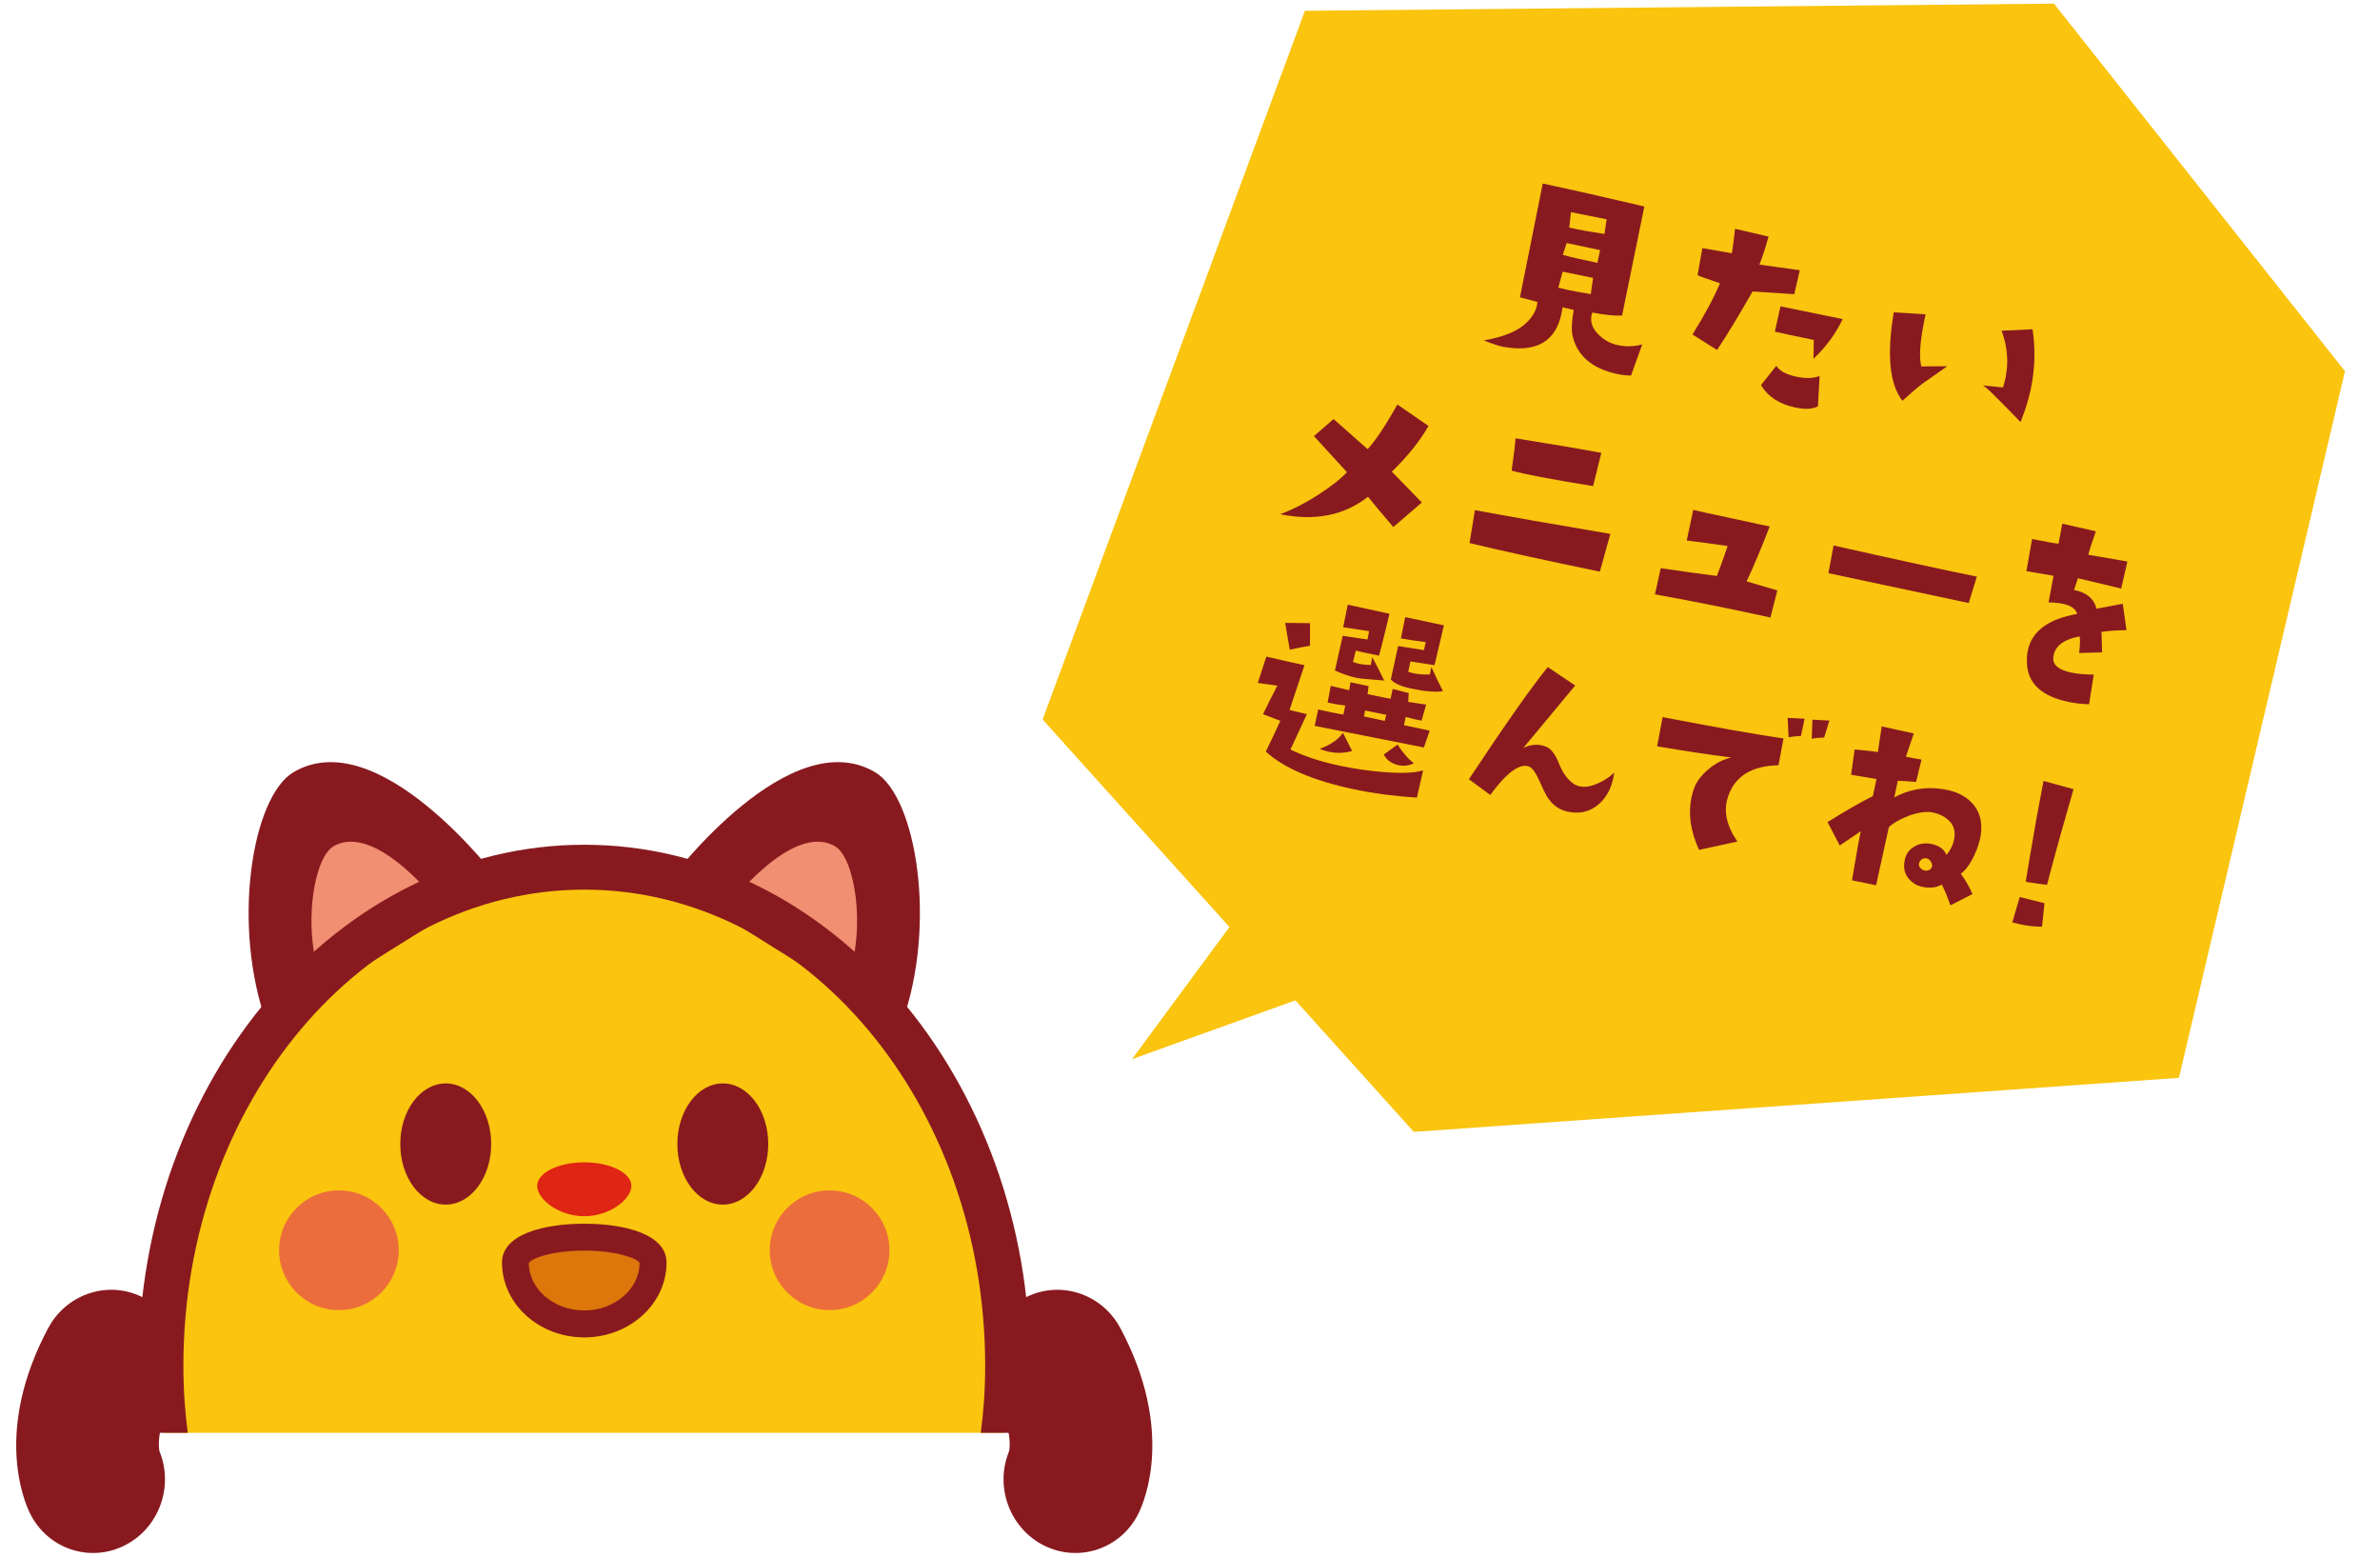
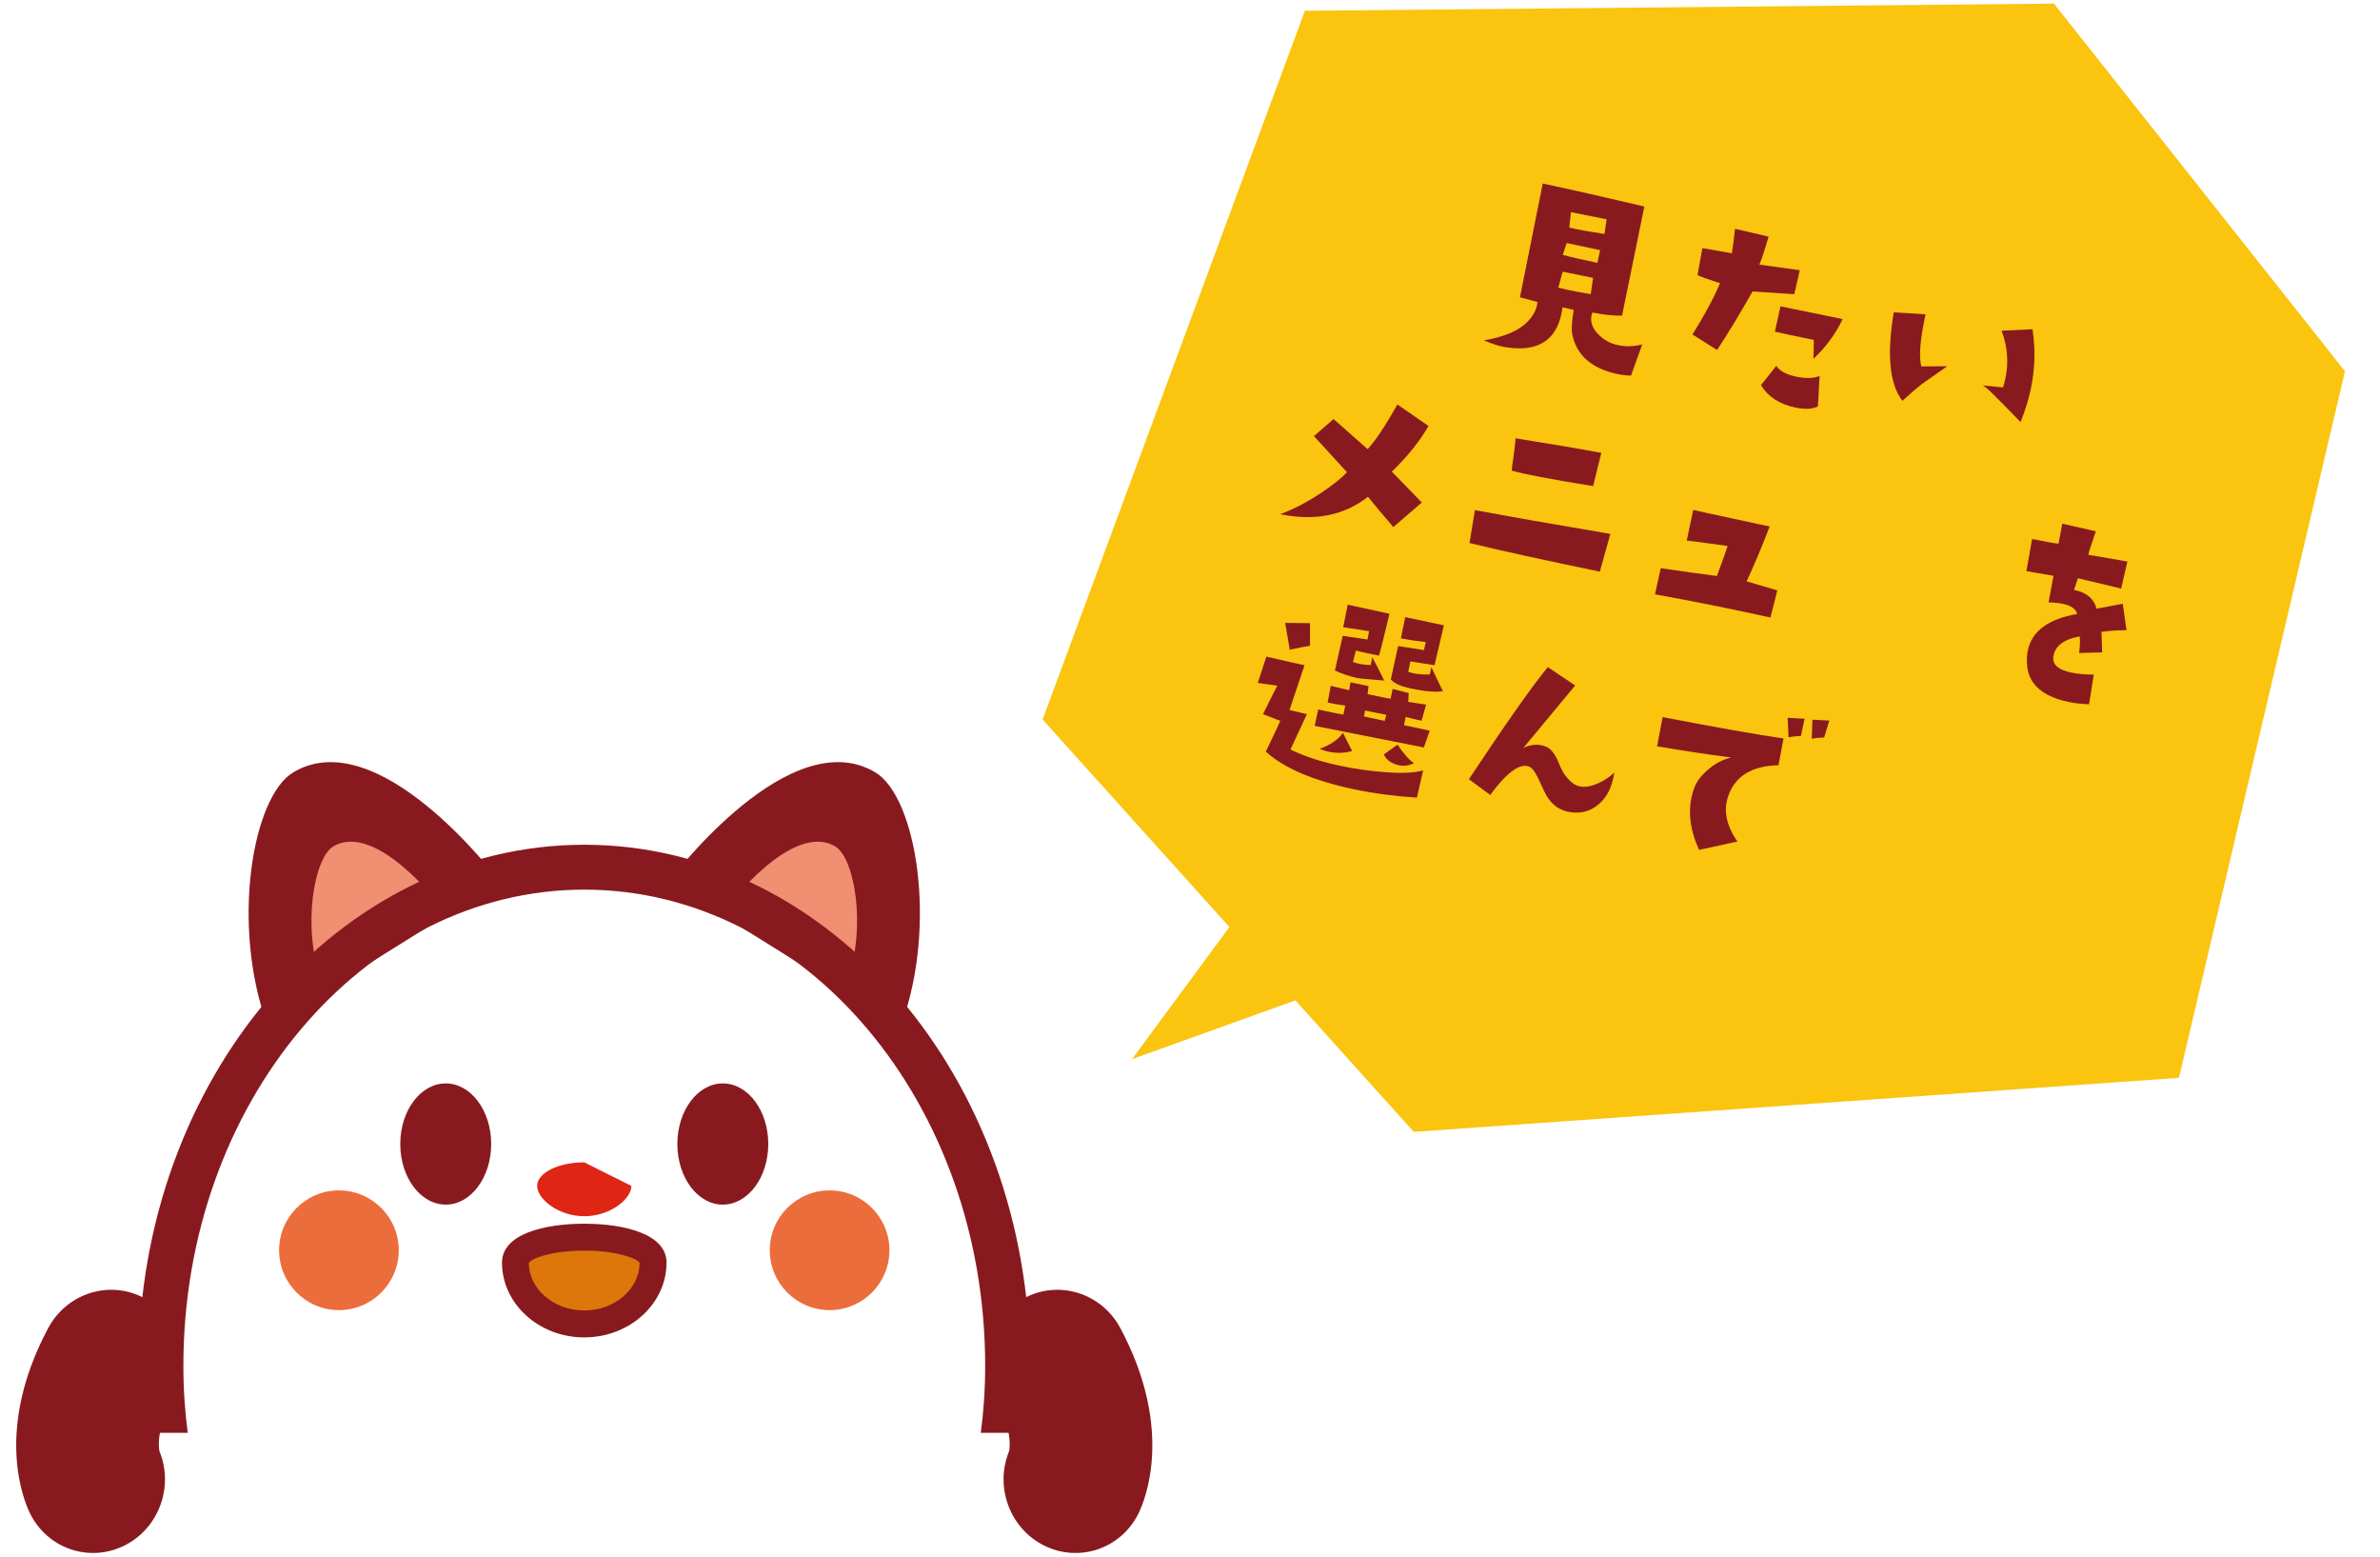
<svg xmlns="http://www.w3.org/2000/svg" version="1.1" id="レイヤー_1" x="0px" y="0px" width="260px" height="170px" viewBox="0 0 260 170" enable-background="new 0 0 260 170" xml:space="preserve">
  <polygon fill="#FAC40F" points="224.385,0.397 142.555,1.176 113.898,78.575 134.308,101.241 123.664,115.672 141.516,109.247   154.451,123.613 238.037,117.708 256.173,40.542 " />
-   <path fill="#FAC40F" d="M109.614,156.481c0.296-2.307,0.459-4.739,0.459-7.323c0-30.073-20.704-54.452-46.246-54.452  c-25.54,0-46.246,24.379-46.246,54.452c0,2.584,0.164,5.017,0.459,7.323H109.614z" />
  <path fill="#881A1F" d="M122.063,144.482c0.119,0.186,0.233,0.38,0.338,0.578c5.884,11.04,2.691,18.751,1.991,20.184  c-1.914,3.924-6.587,5.486-10.439,3.49c-3.695-1.915-5.291-6.417-3.717-10.243c0.084-0.391,0.377-2.391-1.491-5.896  c-2.064-3.876-0.683-8.711,3.087-10.79C115.409,139.832,119.853,141.043,122.063,144.482 M110.445,158.025  c0.001-0.002,0.003-0.007,0.003-0.008C110.448,158.019,110.446,158.023,110.445,158.025 M110.441,158.032  c0.004-0.002,0.003-0.005,0.004-0.006C110.445,158.029,110.445,158.03,110.441,158.032 M110.441,158.038  c0-0.002,0-0.002-0.001-0.004C110.441,158.036,110.441,158.036,110.441,158.038" />
  <path fill="#881A1F" d="M5.593,144.482c2.211-3.439,6.653-4.65,10.23-2.677c3.771,2.079,5.152,6.914,3.088,10.79  c-1.868,3.505-1.575,5.505-1.491,5.896c1.573,3.826-0.021,8.328-3.717,10.243c-3.853,1.996-8.525,0.434-10.439-3.49  c-0.7-1.433-3.893-9.144,1.991-20.184C5.359,144.862,5.474,144.668,5.593,144.482 M17.211,158.025  c-0.001-0.002-0.003-0.007-0.003-0.008C17.208,158.019,17.21,158.023,17.211,158.025 M17.215,158.032  c-0.004-0.002-0.004-0.003-0.004-0.006C17.211,158.026,17.211,158.03,17.215,158.032 M17.215,158.038c0-0.002,0-0.002,0.001-0.004  C17.215,158.036,17.215,158.036,17.215,158.038" />
  <path fill="#881A1F" d="M52.188,97.977l2.347-1.772C54,95.495,41.305,78.879,32.065,84.329c-4.549,2.68-6.812,16.774-2.896,27.507  l1.383-0.504v0.001v-0.001l1.382-0.505c-0.035-0.099-0.067-0.196-0.103-0.293l20.276-12.662  C52.135,97.907,52.164,97.943,52.188,97.977" />
  <path fill="#F08F71" d="M35.121,107.176c-2.156-5.913-0.822-13.491,1.295-14.742c4.706-2.772,11.77,6.586,11.77,6.586" />
  <path fill="#881A1F" d="M95.589,84.328c-9.237-5.452-21.935,11.167-22.47,11.876l2.349,1.772c0.023-0.032,0.055-0.069,0.079-0.103  l20.275,12.66c-0.034,0.097-0.064,0.196-0.101,0.292l1.381,0.506h0.001l0,0l1.382,0.504  C102.402,101.101,100.139,87.009,95.589,84.328" />
  <path fill="#F08F71" d="M92.533,107.176c2.158-5.913,0.823-13.491-1.294-14.742c-4.707-2.772-11.769,6.586-11.769,6.586" />
  <path fill="#881A1F" d="M20.513,156.481c-0.305-2.284-0.48-4.711-0.48-7.323c0-28.675,19.647-52.001,43.795-52.001  c24.148,0,43.796,23.326,43.796,52.001c0,2.612-0.175,5.039-0.48,7.323h4.952c0.283-2.337,0.431-4.776,0.431-7.323  c0-31.377-21.847-56.903-48.698-56.903S15.13,117.781,15.13,149.158c0,2.547,0.147,4.986,0.431,7.323H20.513z" />
  <path fill="#DD770B" d="M71.345,137.887c0,3.701-3.368,6.699-7.517,6.699c-4.151,0-7.518-2.998-7.518-6.699  S71.345,134.186,71.345,137.887" />
  <path fill="#881A1F" d="M63.827,146.057c-4.955,0-8.987-3.664-8.987-8.17c0-3.131,4.644-4.246,8.987-4.246  c4.346,0,8.988,1.115,8.988,4.246C72.815,142.393,68.783,146.057,63.827,146.057 M63.827,136.581c-3.591,0-5.819,0.872-6.056,1.357  c0.01,2.83,2.722,5.177,6.056,5.177c3.321,0,6.025-2.328,6.047-5.196C69.587,137.429,67.369,136.581,63.827,136.581" />
-   <path fill="#DF2513" d="M68.976,129.513c0,1.421-2.306,3.309-5.148,3.309c-2.844,0-5.146-1.888-5.146-3.309  c0-1.422,2.303-2.574,5.146-2.574C66.67,126.938,68.976,128.091,68.976,129.513" />
+   <path fill="#DF2513" d="M68.976,129.513c0,1.421-2.306,3.309-5.148,3.309c-2.844,0-5.146-1.888-5.146-3.309  c0-1.422,2.303-2.574,5.146-2.574" />
  <path fill="#EC6D3C" d="M97.165,136.538c0,3.61-2.927,6.54-6.537,6.54s-6.536-2.93-6.536-6.54s2.926-6.535,6.536-6.535  S97.165,132.928,97.165,136.538" />
  <path fill="#EC6D3C" d="M30.49,136.538c0,3.61,2.927,6.54,6.537,6.54c3.609,0,6.535-2.93,6.535-6.54s-2.926-6.535-6.535-6.535  C33.417,130.003,30.49,132.928,30.49,136.538" />
  <path fill="#881A1F" d="M83.928,124.937c0,3.655-2.224,6.619-4.966,6.619c-2.743,0-4.966-2.964-4.966-6.619s2.223-6.617,4.966-6.617  C81.704,118.319,83.928,121.281,83.928,124.937" />
  <path fill="#881A1F" d="M53.659,124.937c0,3.655-2.224,6.619-4.966,6.619s-4.966-2.964-4.966-6.619s2.224-6.617,4.966-6.617  S53.659,121.281,53.659,124.937" />
  <path fill="#881A1F" d="M179.403,37.606l-1.224,3.409c-0.482-0.002-0.978-0.058-1.487-0.166c-2.754-0.586-4.388-1.981-4.9-4.187  c-0.14-0.595-0.099-1.535,0.125-2.819l-1.213-0.282c-0.035,0.242-0.076,0.475-0.124,0.697c-0.649,3.057-2.762,4.264-6.335,3.62  c-0.528-0.096-1.244-0.331-2.146-0.706c2.242-0.372,3.845-1.063,4.809-2.073c0.536-0.568,0.869-1.155,0.998-1.76  c0.023-0.111,0.041-0.232,0.052-0.363l-1.914-0.507l2.492-12.425c3.184,0.677,6.883,1.513,11.098,2.509L177.2,34.468  c-0.888,0.028-1.962-0.084-3.224-0.336c-0.052,0.089-0.088,0.181-0.108,0.276c-0.162,0.765,0.095,1.477,0.77,2.136  c0.59,0.591,1.282,0.971,2.079,1.141C177.64,37.881,178.535,37.855,179.403,37.606z M173.781,32.119l0.251-1.769l-3.324-0.682  l-0.472,1.747c0.331,0.087,0.703,0.175,1.117,0.263C172.038,31.823,172.848,31.97,173.781,32.119z M174.507,28.704l0.295-1.385  l-3.654-0.776l-0.423,1.283C171.571,28.071,172.832,28.364,174.507,28.704z M175.277,25.548l0.24-1.597l-3.903-0.779l-0.183,1.684  C172.446,25.088,173.729,25.318,175.277,25.548z" />
  <path fill="#881A1F" d="M196.617,29.51l-0.606,2.617c-0.016-0.003-1.534-0.102-4.555-0.294c-1.513,2.657-2.806,4.787-3.879,6.389  l-2.685-1.693c1.312-2.101,2.315-3.967,3.012-5.6c-1.106-0.352-1.927-0.643-2.46-0.873l0.528-2.958l3.226,0.561  c0.114-0.691,0.228-1.582,0.344-2.673l3.662,0.854c-0.347,1.241-0.681,2.26-0.999,3.058L196.617,29.51z M198.598,44.382  c-0.598,0.306-1.43,0.346-2.496,0.119c-1.72-0.366-2.961-1.178-3.725-2.439l1.672-2.115c0.364,0.56,1.071,0.951,2.122,1.175  c1.099,0.233,1.969,0.21,2.61-0.069L198.598,44.382z M201.299,34.848c-0.78,1.631-1.845,3.077-3.194,4.338  c0.015-0.146,0.028-0.834,0.039-2.063c-2.232-0.458-3.649-0.759-4.251-0.903l0.613-2.765L201.299,34.848z" />
  <path fill="#881A1F" d="M212.721,39.996c-1.7,1.186-2.6,1.818-2.699,1.897c-0.597,0.456-1.329,1.083-2.197,1.879  c-1.408-1.83-1.722-5.05-0.941-9.66l3.474,0.214c-0.602,2.751-0.755,4.648-0.461,5.692L212.721,39.996z M220.734,46.092  c-1.624-1.676-2.589-2.655-2.895-2.937c-0.533-0.546-0.941-0.899-1.223-1.059c0.49,0.038,1.225,0.11,2.199,0.218  c0.104-0.328,0.192-0.667,0.267-1.017c0.365-1.719,0.225-3.446-0.421-5.181l3.377-0.156c0.338,2.168,0.275,4.343-0.188,6.524  C221.6,43.664,221.229,44.866,220.734,46.092z" />
  <path fill="#881A1F" d="M155.327,54.878l-3.116,2.682c-1.199-1.403-2.121-2.506-2.766-3.309c-2.598,2.043-5.795,2.679-9.591,1.905  c1.427-0.529,2.886-1.284,4.376-2.265c1.335-0.88,2.307-1.656,2.915-2.325c-0.772-0.83-1.975-2.142-3.606-3.937l2.145-1.865  l3.719,3.286c0.814-0.858,1.9-2.482,3.257-4.874l3.396,2.344c-0.952,1.661-2.287,3.324-4.006,4.989  C152.677,52.16,153.77,53.282,155.327,54.878z" />
  <path fill="#881A1F" d="M175.922,58.307l-1.15,4.123c-6.327-1.311-11.072-2.354-14.236-3.125l0.589-3.594  C164.854,56.404,169.786,57.27,175.922,58.307z M174.933,49.46l-0.896,3.628c-4.648-0.755-7.615-1.319-8.9-1.692  c0.259-1.842,0.4-3.018,0.426-3.529C169.649,48.521,172.773,49.052,174.933,49.46z" />
  <path fill="#881A1F" d="M194.163,64.48l-0.754,2.96c-4.388-0.966-8.593-1.81-12.615-2.532l0.633-2.86  c2.402,0.361,4.446,0.646,6.133,0.854c0.613-1.633,1.003-2.724,1.17-3.271c-1.259-0.185-2.747-0.385-4.466-0.6l0.711-3.343  c0.554,0.135,2.041,0.459,4.461,0.973c2.32,0.51,3.618,0.786,3.893,0.828c-0.894,2.322-1.734,4.323-2.524,6.003L194.163,64.48z" />
-   <path fill="#881A1F" d="M215.959,62.974l-0.887,2.881l-15.331-3.258l0.567-3.024C207.09,61.097,212.307,62.23,215.959,62.974z" />
  <path fill="#881A1F" d="M232.308,68.819c-1.169,0.018-2.081,0.082-2.736,0.192c0.021,0.604,0.046,1.349,0.073,2.237l-2.51,0.065  c0.111-0.991,0.123-1.596,0.036-1.814c-1.805,0.349-2.759,1.119-2.862,2.312c-0.07,0.801,0.578,1.346,1.948,1.637  c0.685,0.145,1.509,0.221,2.473,0.226l-0.513,3.235c-0.795-0.019-1.551-0.104-2.267-0.257c-2.738-0.582-4.233-1.849-4.484-3.799  c-0.075-0.665-0.054-1.275,0.065-1.833c0.446-2.102,2.242-3.425,5.387-3.972c-0.15-0.547-0.663-0.915-1.538-1.101  c-0.43-0.092-0.96-0.146-1.588-0.163l0.542-2.904c-0.755-0.127-1.742-0.296-2.962-0.505l0.622-3.512  c1.579,0.319,2.541,0.49,2.886,0.513l0.414-2.183l3.667,0.83c-0.499,1.408-0.772,2.266-0.821,2.571l0.966,0.155l3.297,0.576  l-0.677,2.951l-4.728-1.129c-0.046,0.14-0.187,0.567-0.422,1.283c1.344,0.252,2.164,0.934,2.461,2.045  c0.553-0.099,1.506-0.278,2.859-0.54L232.308,68.819z" />
  <path fill="#881A1F" d="M155.468,84.135l-0.683,2.975c-2.494-0.164-4.801-0.472-6.918-0.921c-4.426-0.941-7.62-2.311-9.584-4.109  c0.651-1.342,1.18-2.461,1.587-3.356l-1.893-0.727c0.534-1.102,1.054-2.139,1.561-3.113l-2.132-0.303l0.935-2.872  c1.489,0.351,2.88,0.662,4.169,0.937l-1.639,4.893l1.9,0.454l-1.795,3.862c1.476,0.73,3.296,1.325,5.461,1.785  c1.449,0.308,2.958,0.529,4.527,0.663C152.974,84.479,154.475,84.423,155.468,84.135z M143.109,70.526  c-0.55,0.083-1.287,0.226-2.212,0.429c-0.096-0.57-0.263-1.545-0.501-2.927l2.715,0.028L143.109,70.526z M156.189,79.796  l-0.639,1.835l-11.929-2.36l0.381-1.791c1.11,0.253,2.028,0.439,2.751,0.56l0.209-0.979c-0.985-0.143-1.627-0.254-1.926-0.334  l0.338-1.825l2.02,0.479l0.135-0.87l1.982,0.421l-0.111,0.875c1.433,0.305,2.271,0.474,2.513,0.509l0.229-1.075l1.752,0.447  l-0.055,0.961c1.108,0.186,1.762,0.283,1.96,0.292l-0.5,1.766c-0.529-0.096-1.107-0.235-1.734-0.418l-0.192,0.907L156.189,79.796z   M147.707,82.012c-0.801,0.246-1.655,0.272-2.562,0.079c-0.382-0.081-0.71-0.184-0.982-0.309c1.208-0.442,2.057-1.027,2.544-1.755  L147.707,82.012z M151.214,74.321c-1.703-0.129-2.69-0.222-2.961-0.28c-0.796-0.169-1.604-0.441-2.422-0.814l0.854-3.787l2.71,0.401  l0.169-0.913l-2.83-0.427l0.5-2.464l4.556,0.993c-0.629,2.646-1.011,4.17-1.147,4.573c-1.388-0.278-2.23-0.466-2.525-0.562  l-0.317,1.255c0.232,0.083,0.476,0.151,0.73,0.206c0.397,0.084,0.806,0.122,1.225,0.11l0.153-0.841  C150.352,72.582,150.787,73.432,151.214,74.321z M151.441,78.063l-2.321-0.468l-0.113,0.65l2.269,0.482L151.441,78.063z   M154.462,83.348c-0.56,0.28-1.132,0.351-1.717,0.209c-0.745-0.175-1.271-0.561-1.575-1.159l1.502-1.079  C153.314,82.289,153.911,82.964,154.462,83.348z M157.631,75.485c-0.793,0.131-1.963,0.032-3.507-0.296  c-1.099-0.234-1.827-0.563-2.186-0.989l0.801-3.649l2.824,0.451l0.188-0.884c-1.022-0.117-1.927-0.251-2.71-0.401l0.469-2.321  l4.227,0.898l-1.024,4.35l-2.634-0.41l-0.238,1.123c0.152,0.065,0.348,0.124,0.587,0.175c0.493,0.104,1.083,0.147,1.771,0.126  l0.172-0.812C156.708,73.6,157.129,74.479,157.631,75.485z" />
  <path fill="#881A1F" d="M176.346,84.38c-0.201,1.488-0.76,2.634-1.68,3.437c-0.98,0.857-2.16,1.122-3.538,0.796  c-0.837-0.211-1.521-0.714-2.051-1.509c-0.179-0.255-0.528-0.961-1.047-2.12c-0.354-0.757-0.712-1.191-1.071-1.301  c-1.018-0.3-2.404,0.745-4.16,3.134l-2.331-1.718c3.993-6.023,6.865-10.105,8.618-12.246l2.992,2.009l-5.67,6.832  c0.672-0.34,1.342-0.438,2.01-0.296c0.271,0.058,0.495,0.139,0.673,0.243c0.472,0.284,0.888,0.888,1.249,1.813  c0.361,0.925,0.872,1.633,1.533,2.123c0.202,0.143,0.439,0.243,0.71,0.301c0.573,0.122,1.246,0.007,2.02-0.344  C175.244,85.252,175.825,84.868,176.346,84.38z" />
  <path fill="#881A1F" d="M194.289,83.576c-2.957,0.054-4.801,1.218-5.534,3.491c-0.487,1.511-0.14,3.124,1.043,4.839l-4.187,0.908  c-0.934-2.029-1.209-3.943-0.826-5.742c0.085-0.397,0.197-0.773,0.34-1.126c0.275-0.673,0.769-1.309,1.479-1.907  c0.773-0.667,1.615-1.104,2.524-1.31c-2.591-0.334-5.292-0.742-8.102-1.223l0.604-3.191c5.835,1.124,10.237,1.901,13.207,2.333  L194.289,83.576z M196.741,80.378c-0.485,0.013-0.937,0.059-1.353,0.137l-0.099-2.118l1.852,0.094L196.741,80.378z M199.845,78.692  l-0.567,1.851c-0.502,0.01-0.952,0.056-1.353,0.137l0.068-2.083L199.845,78.692z" />
-   <path fill="#881A1F" d="M215.477,97.639l-2.409,1.235c-0.318-0.933-0.632-1.689-0.94-2.271c-0.588,0.341-1.297,0.424-2.124,0.248  c-0.318-0.068-0.603-0.179-0.853-0.331c-0.951-0.618-1.308-1.484-1.07-2.599c0.125-0.589,0.411-1.036,0.858-1.341  c0.608-0.436,1.303-0.571,2.083-0.405c0.828,0.176,1.367,0.573,1.619,1.192c0.424-0.509,0.698-1.058,0.824-1.646  c0.169-0.796,0.029-1.45-0.42-1.961c-0.449-0.512-1.087-0.855-1.915-1.031c-0.72-0.137-1.621-0.004-2.705,0.398  c-0.927,0.369-1.62,0.771-2.078,1.205l-1.397,6.343l-2.633-0.535c0.499-2.972,0.82-4.759,0.965-5.36l-2.303,1.557l-1.329-2.554  c1.901-1.193,3.55-2.141,4.947-2.842l0.396-1.863l-2.771-0.464l0.388-2.763c1.339,0.118,2.185,0.214,2.534,0.289l0.422-2.806  l3.506,0.77l-0.864,2.537c0.621,0.132,1.189,0.236,1.706,0.312l-0.595,2.445c-0.849-0.081-1.514-0.122-1.995-0.125l-0.386,1.814  c1.806-0.98,3.759-1.247,5.86-0.801c0.223,0.048,0.412,0.097,0.568,0.146c1.104,0.368,1.926,0.959,2.469,1.773  c0.602,0.927,0.76,2.059,0.477,3.396c-0.186,0.793-0.477,1.555-0.873,2.285c-0.396,0.731-0.81,1.243-1.237,1.534  C214.693,96.075,215.119,96.814,215.477,97.639z M211.029,94.723c0.072-0.185,0.051-0.377-0.064-0.576  c-0.116-0.199-0.244-0.321-0.384-0.368c-0.359-0.109-0.637-0.019-0.832,0.272c-0.221,0.336-0.151,0.634,0.21,0.894  c0.174,0.12,0.373,0.162,0.597,0.126C210.799,95.022,210.957,94.906,211.029,94.723z" />
-   <path fill="#881A1F" d="M223.077,101.201c-0.734,0.011-1.516-0.072-2.343-0.248c-0.303-0.064-0.604-0.137-0.903-0.217l0.814-2.772  l2.702,0.675L223.077,101.201z M226.519,86.184c-1.056,3.637-1.935,6.794-2.638,9.474l-0.256,0.969  c-0.312-0.017-1.088-0.123-2.328-0.32c0.242-1.529,0.637-3.858,1.186-6.986l0.758-4.032L226.519,86.184z" />
</svg>